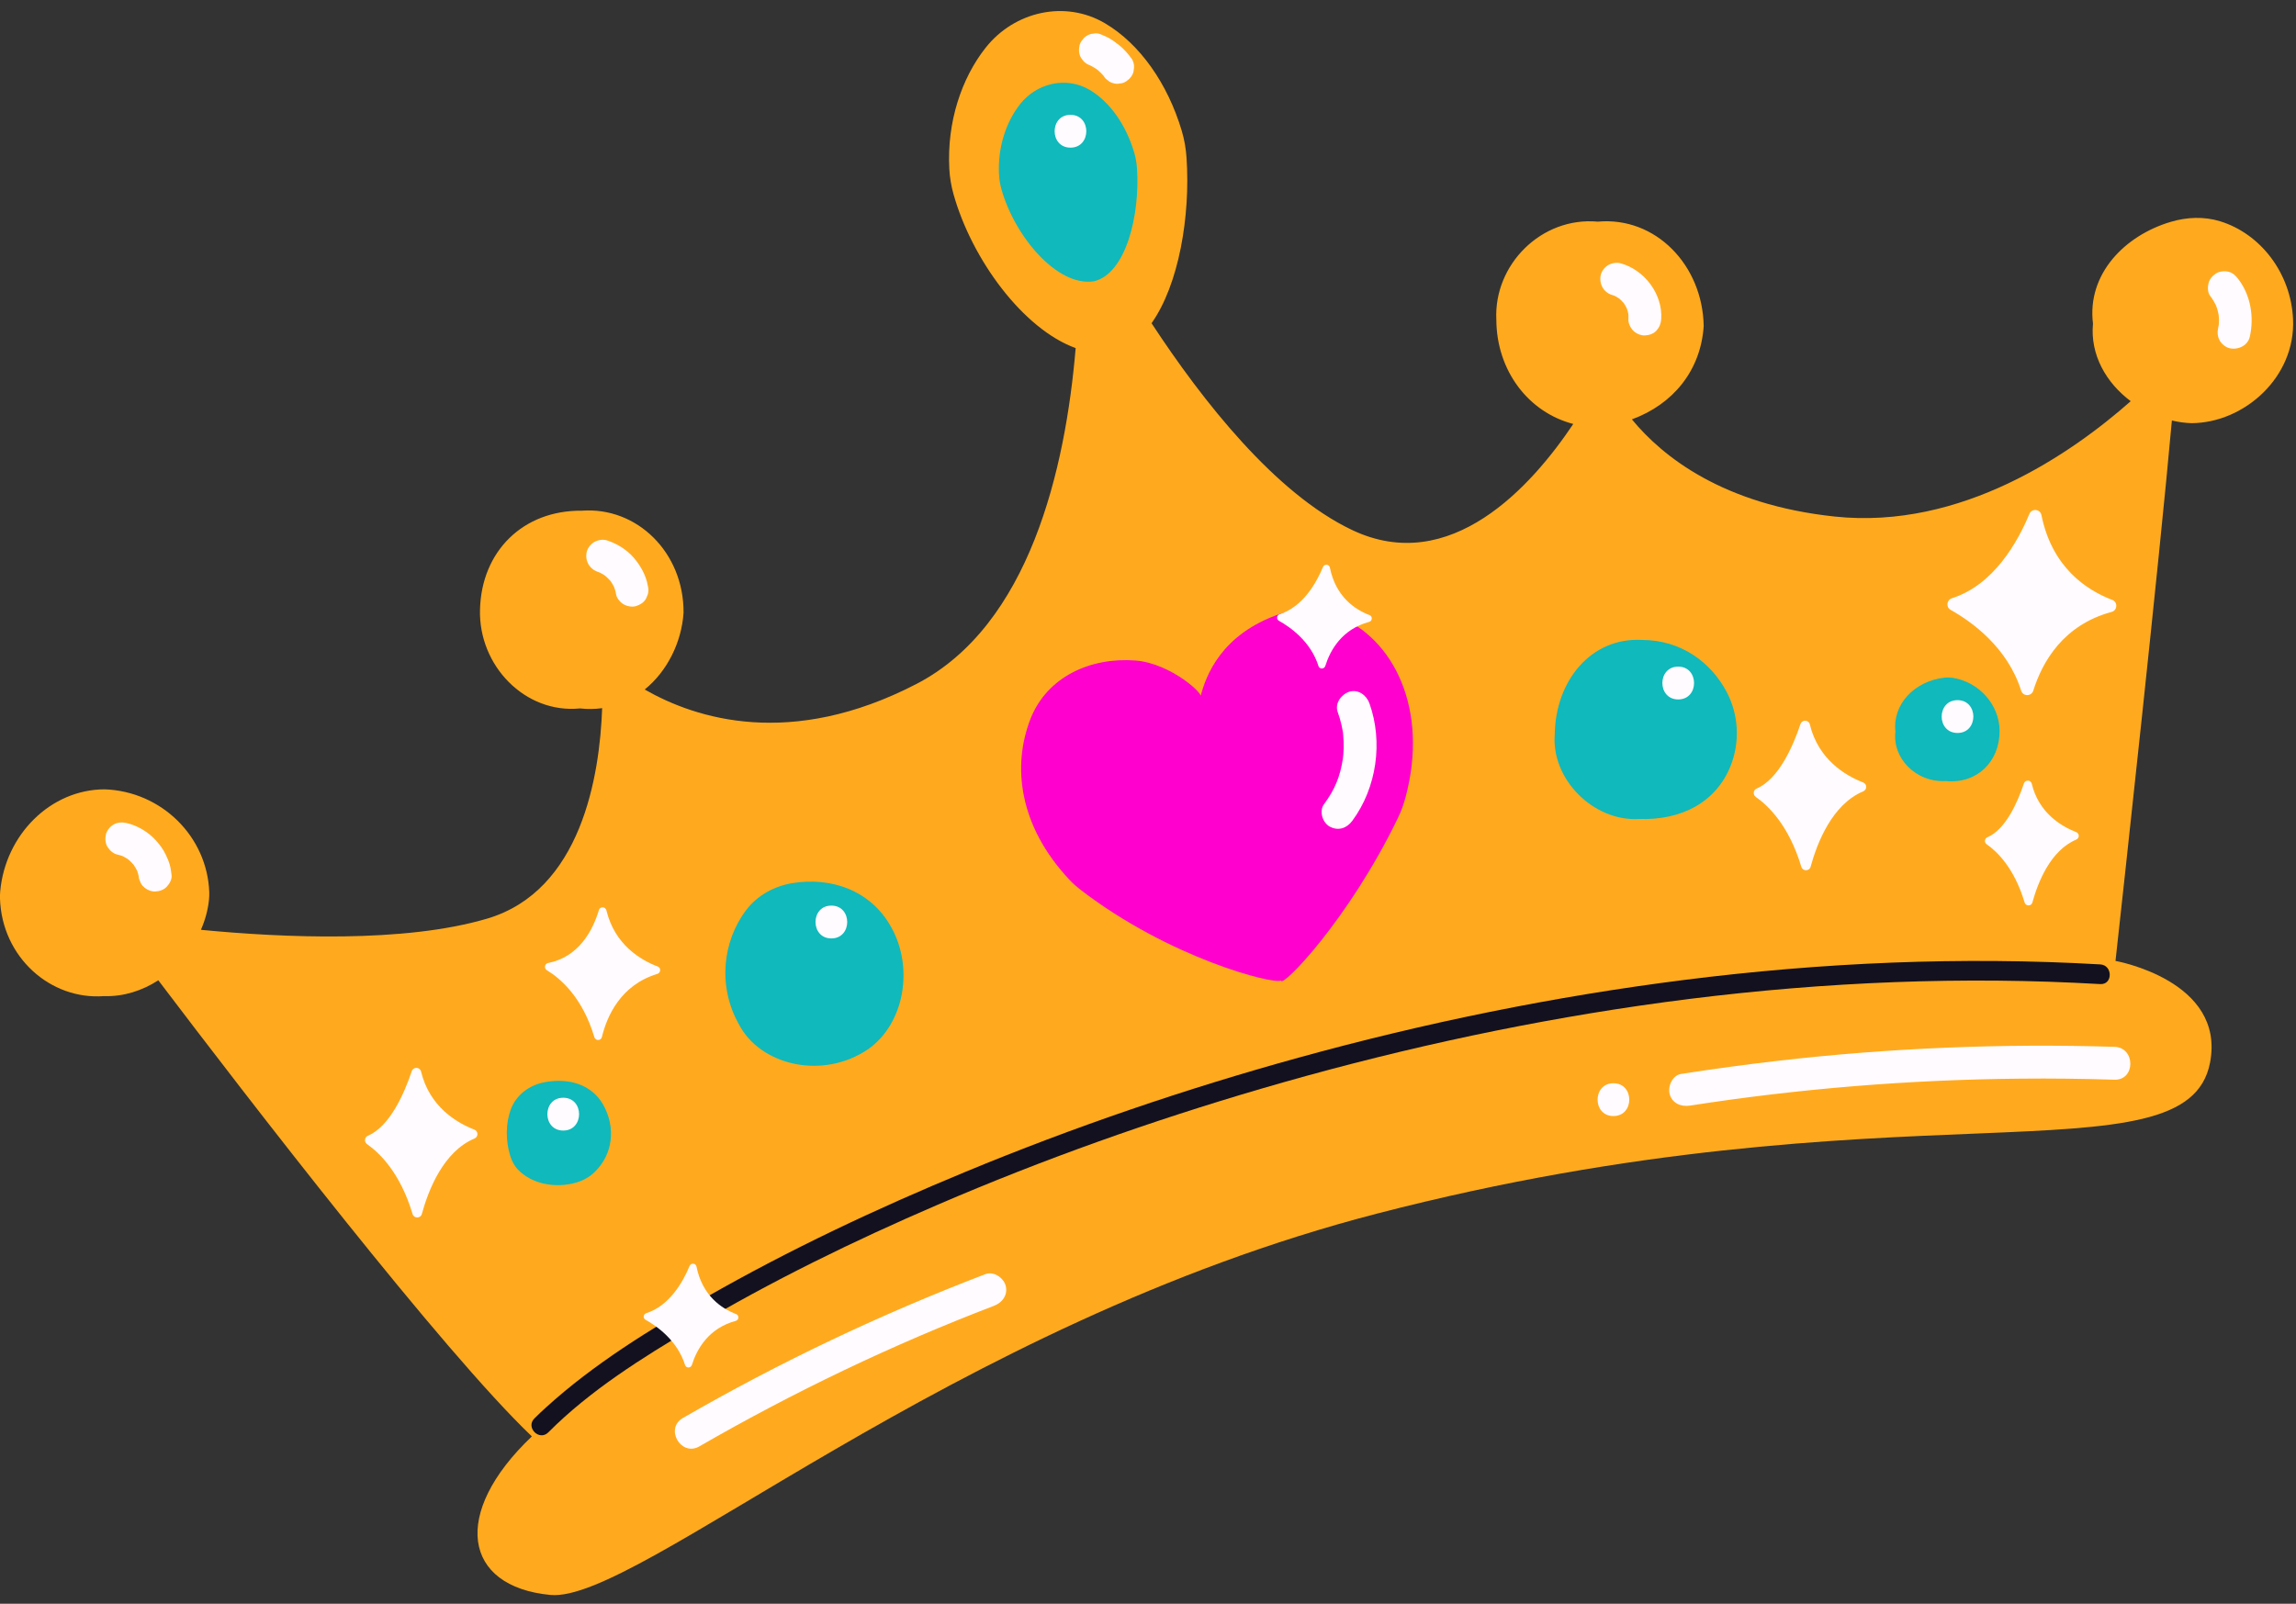
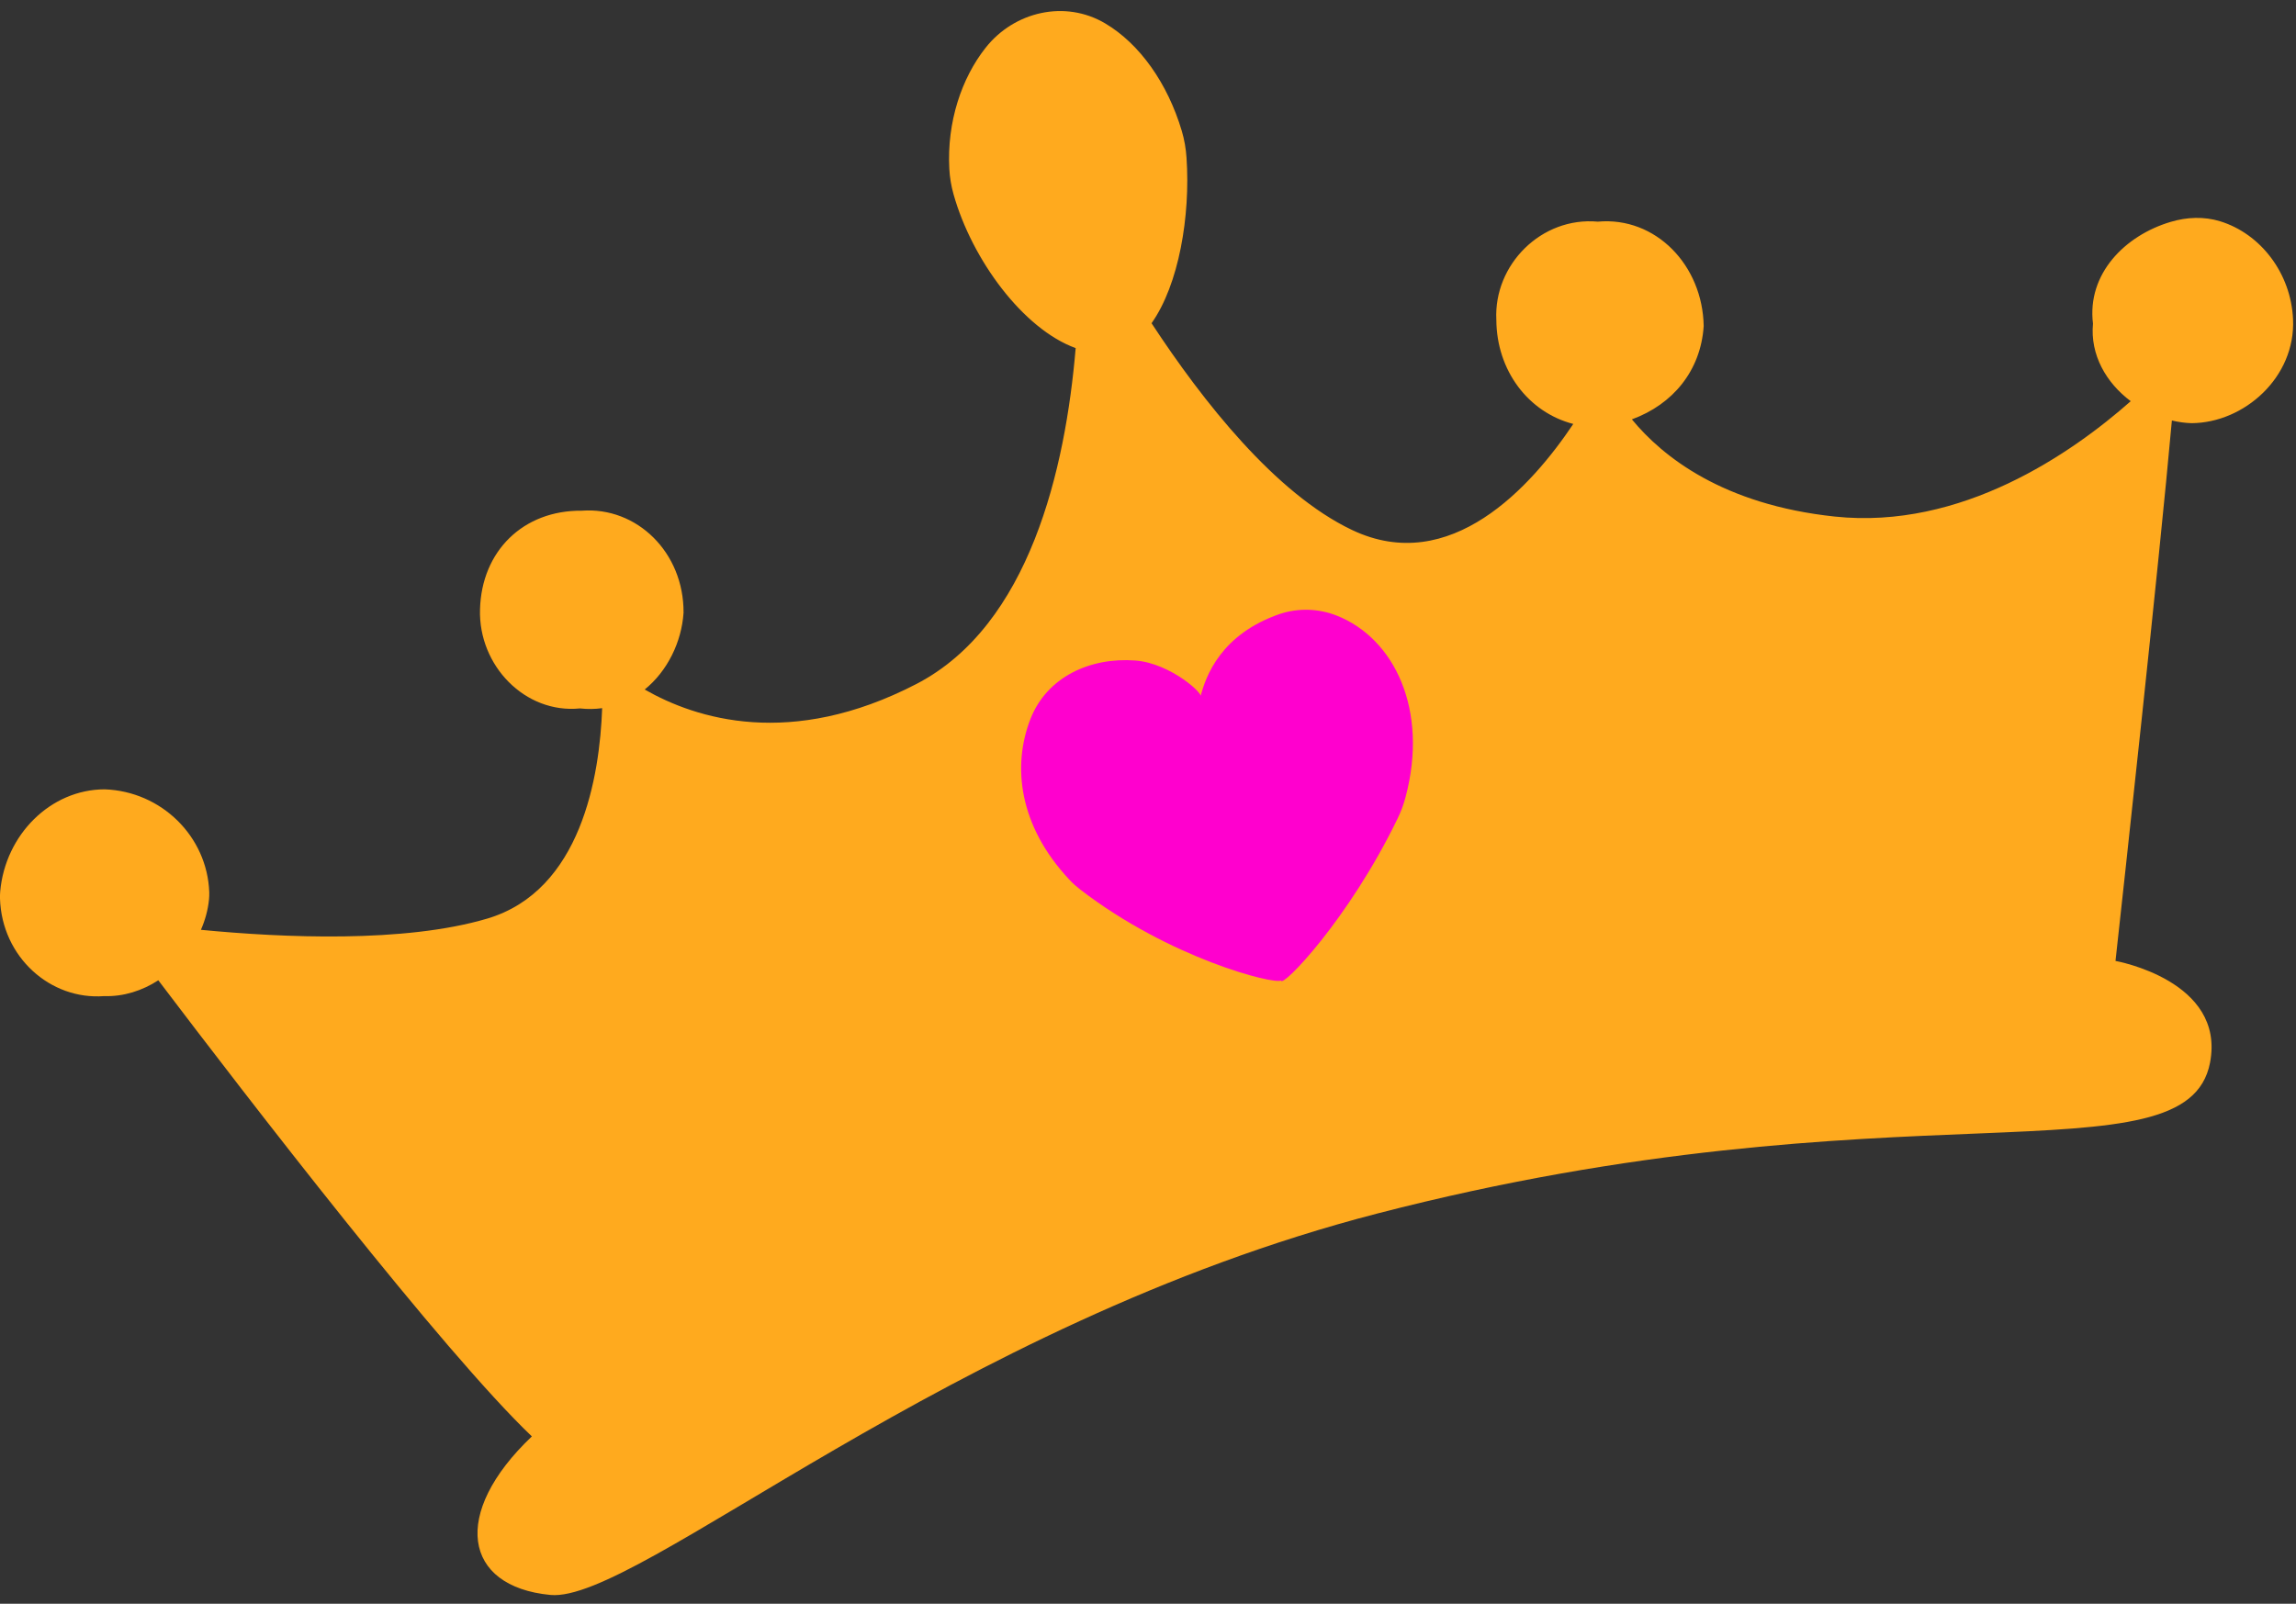
<svg xmlns="http://www.w3.org/2000/svg" height="244.4" preserveAspectRatio="xMidYMid meet" version="1.0" viewBox="-0.0 -1.7 349.8 244.4" width="349.8" zoomAndPan="magnify">
  <rect x="-0.0" y="-1.7" width="349.8" height="244.4" fill="#333333" stroke="none" />
  <g id="change1_1">
    <path d="M330.89,62.38c-1.96,21.94-7.4,71.55-8.59,82.36c0,0,16.82,2.98,14.4,15.52 c-3.57,18.51-48,2.55-126.89,22.98c-65.23,16.89-112.69,59.39-125.96,58.12s-15.18-12.42-2.82-24.16 c-13.61-12.98-43.31-51.56-56.91-69.51c-2.47,1.6-5.33,2.51-8.25,2.41C7.67,150.73,0.29,144.15,0,135.25c-0.01-0.37,0-0.74,0.03-1.1 c0.78-8.64,7.66-15.54,15.91-15.56c8.65,0.3,15.64,7.18,15.94,15.68c0.01,0.38,0,0.76-0.04,1.13c-0.16,1.59-0.59,3.14-1.23,4.6 c12.52,1.21,31.01,2.03,43.62-1.71c14.33-4.25,17.14-21.73,17.51-32.07c-1.08,0.15-2.21,0.17-3.38,0.04 c-8.36,0.84-15.48-6.52-15.23-15.08c0.23-8.9,6.59-15.14,15.5-15.05c8.39-0.63,15.56,6.35,15.51,15.54 c-0.29,4.46-2.45,8.9-5.92,11.71c7.84,4.49,22.26,9.06,41.37-0.83c17.29-8.94,22.74-32.84,24.29-51.2c-8-2.9-15.8-13.48-18.6-23.42 c-0.36-1.27-0.58-2.58-0.65-3.89c-0.38-7.15,1.87-13.83,5.53-18.46c4.38-5.55,12.14-7.32,18.22-3.71 c5.27,3.12,9.51,9.15,11.66,16.36c0.4,1.34,0.64,2.73,0.73,4.13c0.6,8.86-1.16,19.3-5.33,25.2c7.83,11.94,18.89,25.96,30.53,31.5 c15,7.15,27.38-6.67,33.72-16.15c-6.84-1.77-11.68-8.13-11.72-15.86c-0.43-8.4,6.86-15.75,15.46-14.97 c8.83-0.8,15.98,6.66,16.13,15.92c-0.45,6.79-4.68,11.92-10.94,14.21c4.69,5.7,13.88,13,30.89,14.81 c19.32,2.05,36.12-9.64,45.11-17.58c-3.75-2.8-6.2-7.08-5.75-11.82c-0.94-7.57,4.86-13.44,11.85-15.51 c2.45-0.73,5.07-0.84,7.51-0.09c6.21,1.91,10.81,7.95,11.12,14.94c0.4,8.83-7.45,15.78-15.45,15.83 C332.89,62.76,331.88,62.62,330.89,62.38z" fill="#FFAA1E" />
  </g>
  <g id="change2_1">
-     <path d="M263.01,103.65c1.89,3.51,2.12,7.72,0.63,11.42c-2.19,5.42-7.35,8.26-13.94,8.04 c-6.89,0.41-13.39-6.03-12.83-12.92c0.11-8.14,5.52-14.77,13.25-14.37C256.25,95.83,260.68,99.33,263.01,103.65z M297.47,101.59 c-0.41-0.06-0.83-0.07-1.24-0.02c-4.58,0.53-7.94,4.08-7.46,8.24c-0.49,3.97,3.07,7.78,7.72,7.52c4.65,0.45,8.2-2.92,8.15-7.7 C304.62,105.77,301.57,102.22,297.47,101.59z M112.59,154.43c3.21,6.19,12.72,8.53,19.72,3.73c5.47-3.89,6.91-12.32,3.53-18.45 c-3.17-5.86-9.39-7.78-15.11-6.83c-2.78,0.46-5.33,1.85-7.04,4.1C110.09,141.7,109.3,148.63,112.59,154.43z M78.9,176.53 c2.09,2.2,5.75,2.94,8.98,1.96c1.05-0.32,2-0.86,2.77-1.63c2.74-2.7,3.2-6.73,1.24-10.23c-1.77-3.06-5.19-4.11-8.92-3.41 c-2.34,0.44-4.36,1.95-5.17,4.19c-0.76,2.1-0.79,4.69-0.06,7.07C77.99,175.23,78.35,175.96,78.9,176.53z M166.02,12 c-3.54-2.1-8.05-1.07-10.6,2.16c-2.13,2.69-3.44,6.58-3.22,10.74c0.04,0.77,0.17,1.53,0.38,2.27c2.01,7.14,8.47,14.86,14.08,14 c4.88-1.16,7.05-10.09,6.56-17.25c-0.06-0.81-0.19-1.62-0.43-2.4C171.55,17.32,169.08,13.82,166.02,12z" fill="#10B9BB" />
-   </g>
+     </g>
  <g id="change3_1">
    <path d="M203.64,92.11c8.78,3.45,14.05,14.36,10.5,27.66c-0.29,1.1-0.68,2.18-1.18,3.2 c-7.44,15.41-17.7,26-17.79,24.75c-1.07,0.65-17-3.38-30.58-13.85c-0.58-0.45-1.13-0.93-1.63-1.47c-7.8-8.29-8.74-17.43-5.97-24.53 c2.51-6.42,9.11-9.43,15.99-8.91c5.43,0.41,10.79,5.36,9.89,5.62c0.81-3.33,3.22-9.65,12.1-12.71 C197.78,90.93,200.87,91.02,203.64,92.11z" fill="#FF00CE" />
  </g>
  <g id="change4_1">
-     <path d="M83.53,216.59c-1.37,1.37-3.49-0.75-2.12-2.12c0.58-0.58,1.17-1.14,1.78-1.69 c7.29-6.63,15.88-11.91,24.4-16.79c12.7-7.26,25.97-13.51,39.48-19.1c16.54-6.85,33.52-12.65,50.77-17.41 c19.27-5.32,38.9-9.33,58.73-11.84c21.01-2.66,42.26-3.59,63.41-2.37c1.92,0.11,1.93,3.11,0,3c-2.63-0.15-5.25-0.27-7.88-0.36 c-20.86-0.69-41.79,0.66-62.44,3.67c-19.46,2.84-38.7,7.13-57.57,12.65c-16.73,4.9-33.21,10.76-49.22,17.66 c-12.78,5.5-25.33,11.63-37.3,18.74C97.8,205.25,89.91,210.18,83.53,216.59L83.53,216.59z" fill="#13111F" />
-   </g>
+     </g>
  <g id="change5_1">
-     <path d="M163.09,20.8c-3.22,0-3.22-5,0-5C166.31,15.8,166.3,20.8,163.09,20.8L163.09,20.8z M126.66,141.31 c3.22,0,3.22-5,0-5C123.44,136.31,123.44,141.31,126.66,141.31L126.66,141.31z M85.81,170.59c3.22,0,3.22-5,0-5 C82.59,165.59,82.59,170.59,85.81,170.59L85.81,170.59z M255.68,104.89c3.22,0,3.22-5,0-5C252.46,99.89,252.46,104.89,255.68,104.89 L255.68,104.89z M298.23,110c3.22,0,3.22-5,0-5C295.02,105,295.01,110,298.23,110L298.23,110z M203.8,106.81 c0.23,0.63,0.42,1.27,0.57,1.92c0.08,0.33,0.13,0.66,0.2,0.98c0.05,0.3,0.05,0.33,0.02,0.08c0.02,0.17,0.04,0.33,0.05,0.5 c0.06,0.67,0.08,1.34,0.07,2.01c-0.01,0.33-0.03,0.67-0.05,1c-0.01,0.09-0.13,1.04-0.06,0.58c-0.44,2.8-1.22,4.72-2.89,6.98 c-0.78,1.06-0.21,2.84,0.9,3.42c1.31,0.69,2.59,0.23,3.42-0.9c3.72-5.03,4.71-12.03,2.6-17.91c-0.44-1.23-1.72-2.18-3.08-1.75 C204.34,104.13,203.33,105.5,203.8,106.81L203.8,106.81z M98.7,87.58c-0.28-1.61-1.11-3.09-2.17-4.31 c-1.07-1.23-2.52-2.12-4.06-2.62c-0.6-0.2-1.39-0.06-1.93,0.25c-0.52,0.3-1.01,0.9-1.15,1.49c-0.31,1.37,0.41,2.64,1.75,3.08 c0.17,0.05,0.33,0.11,0.49,0.18c-0.2-0.08-0.4-0.17-0.6-0.25c0.53,0.22,1.03,0.52,1.48,0.87c-0.17-0.13-0.34-0.26-0.51-0.39 c0.45,0.36,0.86,0.76,1.22,1.22c-0.13-0.17-0.26-0.34-0.39-0.51c0.35,0.46,0.64,0.95,0.87,1.48c-0.08-0.2-0.17-0.4-0.25-0.6 c0.19,0.46,0.34,0.94,0.42,1.44c0.1,0.58,0.66,1.21,1.15,1.49c0.54,0.31,1.33,0.45,1.93,0.25c0.6-0.2,1.19-0.57,1.49-1.15 c0.08-0.2,0.17-0.4,0.25-0.6C98.82,88.47,98.82,88.02,98.7,87.58L98.7,87.58z M26.14,131.67c-0.07-0.55-0.13-1.1-0.29-1.63 c-0.15-0.52-0.37-1.03-0.61-1.52c-0.37-0.78-0.91-1.51-1.49-2.15c-1.17-1.29-2.82-2.28-4.53-2.66c-0.65-0.14-1.34-0.09-1.93,0.25 c-0.52,0.3-1.01,0.9-1.15,1.49c-0.15,0.64-0.11,1.36,0.25,1.93c0.34,0.53,0.86,1.01,1.49,1.15c0.36,0.08,0.71,0.19,1.06,0.33 c-0.2-0.08-0.4-0.17-0.6-0.25c0.54,0.23,1.04,0.52,1.5,0.88c-0.17-0.13-0.34-0.26-0.51-0.39c0.46,0.36,0.87,0.77,1.23,1.24 c-0.13-0.17-0.26-0.34-0.39-0.51c0.35,0.46,0.65,0.97,0.87,1.5c-0.08-0.2-0.17-0.4-0.25-0.6c0.2,0.49,0.34,1,0.42,1.52 c-0.03-0.22-0.06-0.44-0.09-0.66c0,0.03,0.01,0.05,0.01,0.08c-0.01,0.34,0.06,0.67,0.22,0.96c0.1,0.31,0.27,0.58,0.52,0.8 c0.43,0.43,1.15,0.76,1.77,0.73c0.65-0.03,1.32-0.24,1.77-0.73C25.82,132.99,26.22,132.31,26.14,131.67L26.14,131.67z M253.09,46.91 c0.23-3.79-2.52-7.44-6.13-8.47c-0.62-0.18-1.37-0.07-1.93,0.25c-0.52,0.3-1.01,0.9-1.15,1.49c-0.3,1.33,0.4,2.69,1.75,3.08 c0.22,0.06,0.44,0.14,0.65,0.23c-0.2-0.08-0.4-0.17-0.6-0.25c0.45,0.19,0.87,0.44,1.26,0.73c-0.17-0.13-0.34-0.26-0.51-0.39 c0.41,0.32,0.77,0.68,1.1,1.09c-0.13-0.17-0.26-0.34-0.39-0.51c0.34,0.43,0.61,0.9,0.83,1.41c-0.08-0.2-0.17-0.4-0.25-0.6 c0.2,0.48,0.34,0.97,0.42,1.49c-0.03-0.22-0.06-0.44-0.09-0.66c0.05,0.37,0.06,0.74,0.04,1.12c-0.04,0.62,0.31,1.34,0.73,1.77 c0.43,0.43,1.15,0.76,1.77,0.73c0.65-0.03,1.32-0.24,1.77-0.73C252.82,48.17,253.05,47.6,253.09,46.91L253.09,46.91z M342.76,49.62 c0.68-2.97,0.14-6.3-1.72-8.75c-0.41-0.54-0.81-0.96-1.49-1.15c-0.6-0.16-1.4-0.09-1.93,0.25c-0.53,0.34-1,0.86-1.15,1.49 c-0.14,0.61-0.15,1.4,0.25,1.93c0.42,0.55,0.77,1.15,1.04,1.79c-0.08-0.2-0.17-0.4-0.25-0.6c0.28,0.68,0.47,1.38,0.57,2.1 c-0.03-0.22-0.06-0.44-0.09-0.66c0.09,0.73,0.1,1.45,0,2.18c0.03-0.22,0.06-0.44,0.09-0.66c-0.04,0.25-0.08,0.5-0.14,0.75 c-0.15,0.65-0.09,1.34,0.25,1.93c0.3,0.52,0.9,1.01,1.49,1.15C340.96,51.66,342.45,50.99,342.76,49.62L342.76,49.62z M172.45,7.3 c-0.57-0.78-1.17-1.5-1.93-2.1c-0.45-0.35-0.9-0.7-1.39-0.99c-0.5-0.3-1.04-0.52-1.58-0.74c-0.33-0.1-0.66-0.12-1-0.04 c-0.33,0.02-0.64,0.11-0.93,0.3c-0.29,0.16-0.53,0.37-0.7,0.64c-0.22,0.24-0.37,0.52-0.45,0.85c-0.15,0.64-0.11,1.36,0.25,1.93 c0.13,0.17,0.26,0.34,0.39,0.51c0.31,0.31,0.68,0.52,1.1,0.64c0.02,0.01,0.03,0.01,0.05,0.02c-0.2-0.08-0.4-0.17-0.6-0.25 c0.64,0.27,1.24,0.63,1.8,1.05c-0.17-0.13-0.34-0.26-0.51-0.39c0.54,0.42,1.02,0.9,1.43,1.43c-0.13-0.17-0.26-0.34-0.39-0.51 c0.04,0.06,0.09,0.12,0.13,0.18c0.16,0.29,0.37,0.53,0.64,0.7c0.24,0.22,0.52,0.37,0.85,0.45c0.33,0.1,0.66,0.12,1,0.04 c0.33-0.02,0.64-0.11,0.93-0.3c0.53-0.34,1-0.86,1.15-1.49c0.03-0.22,0.06-0.44,0.09-0.66C172.79,8.11,172.68,7.69,172.45,7.3 L172.45,7.3z M322.15,157.83c-17.12-0.53-34.28,0.17-51.29,2.13c-4.92,0.57-9.83,1.24-14.73,2c-1.34,0.21-2.07,1.88-1.75,3.08 c0.39,1.42,1.74,1.95,3.08,1.75c16.62-2.59,33.43-3.95,50.26-4.11c4.81-0.05,9.62,0.01,14.43,0.16 C325.37,162.93,325.36,157.93,322.15,157.83L322.15,157.83z M245.81,168.38c3.22,0,3.22-5,0-5 C242.59,163.38,242.59,168.38,245.81,168.38L245.81,168.38z M150.13,192.47c-15.91,6.09-31.34,13.41-46.1,21.93 c-2.79,1.61-0.27,5.93,2.52,4.32c14.38-8.3,29.39-15.49,44.91-21.43c1.26-0.48,2.13-1.68,1.75-3.08 C152.87,193.01,151.39,191.99,150.13,192.47L150.13,192.47z M309.18,76.62c-1.79,4.31-5.46,10.83-11.78,12.84 c-0.83,0.26-0.97,1.36-0.22,1.78c3.23,1.81,8.68,5.72,10.75,12.32c0.29,0.91,1.57,0.89,1.85-0.02c1.36-4.34,4.53-9.99,11.94-11.99 c0.89-0.24,0.95-1.51,0.08-1.83c-3.93-1.5-9.17-4.96-10.78-12.91C310.84,75.86,309.55,75.73,309.18,76.62z M202.61,84.8 c0.9,4.46,3.84,6.4,6.04,7.24c0.48,0.18,0.45,0.89-0.05,1.03c-4.15,1.12-5.93,4.29-6.69,6.72c-0.16,0.51-0.88,0.52-1.04,0.01 c-1.16-3.7-4.22-5.89-6.03-6.9c-0.42-0.24-0.34-0.85,0.12-1c3.55-1.13,5.6-4.78,6.6-7.2C201.78,84.2,202.51,84.27,202.61,84.8z M106.11,191.32c0.9,4.46,3.84,6.4,6.04,7.24c0.48,0.18,0.45,0.89-0.05,1.03c-4.15,1.12-5.93,4.29-6.69,6.72 c-0.16,0.51-0.88,0.52-1.04,0.01c-1.16-3.7-4.22-5.89-6.03-6.9c-0.42-0.24-0.34-0.85,0.12-1c3.55-1.13,5.6-4.78,6.6-7.2 C105.28,190.72,106.01,190.79,106.11,191.32z M92.39,137.04c1.27,5.26,5.25,7.58,7.81,8.55c0.54,0.2,0.49,0.96-0.06,1.13 c-5.61,1.7-7.67,6.46-8.44,9.62c-0.14,0.6-0.98,0.6-1.15,0.01c-1.81-6.05-5.13-8.92-7.23-10.19c-0.46-0.28-0.36-0.99,0.17-1.1 c4.69-0.92,6.81-4.93,7.75-8.06C91.42,136.41,92.24,136.44,92.39,137.04z M275.73,108.69c1.29,5.35,5.41,7.8,8.12,8.85 c0.62,0.24,0.63,1.1,0.01,1.36c-4.73,1.99-7.01,7.84-8.01,11.49c-0.2,0.72-1.21,0.71-1.42,0c-1.88-6.3-5.04-9.32-6.93-10.64 c-0.47-0.33-0.4-1.05,0.12-1.27c3.34-1.43,5.53-6.38,6.69-9.85C274.55,107.93,275.56,107.97,275.73,108.69z M64.15,161.6 c1.29,5.35,5.41,7.8,8.12,8.85c0.62,0.24,0.63,1.1,0.01,1.36c-4.73,1.99-7.01,7.84-8.01,11.49c-0.2,0.72-1.21,0.71-1.42,0 c-1.88-6.3-5.04-9.32-6.93-10.64c-0.47-0.33-0.4-1.05,0.12-1.27c3.34-1.43,5.53-6.38,6.69-9.85 C62.97,160.84,63.98,160.88,64.15,161.6z M309.54,117.73c1.07,4.46,4.51,6.5,6.77,7.38c0.52,0.2,0.52,0.92,0.01,1.14 c-3.94,1.66-5.85,6.54-6.68,9.58c-0.16,0.6-1.01,0.6-1.19,0c-1.57-5.26-4.2-7.78-5.78-8.87c-0.39-0.27-0.34-0.87,0.1-1.06 c2.79-1.19,4.61-5.32,5.58-8.22C308.56,117.1,309.4,117.13,309.54,117.73z" fill="#FFFBFF" />
-   </g>
+     </g>
</svg>